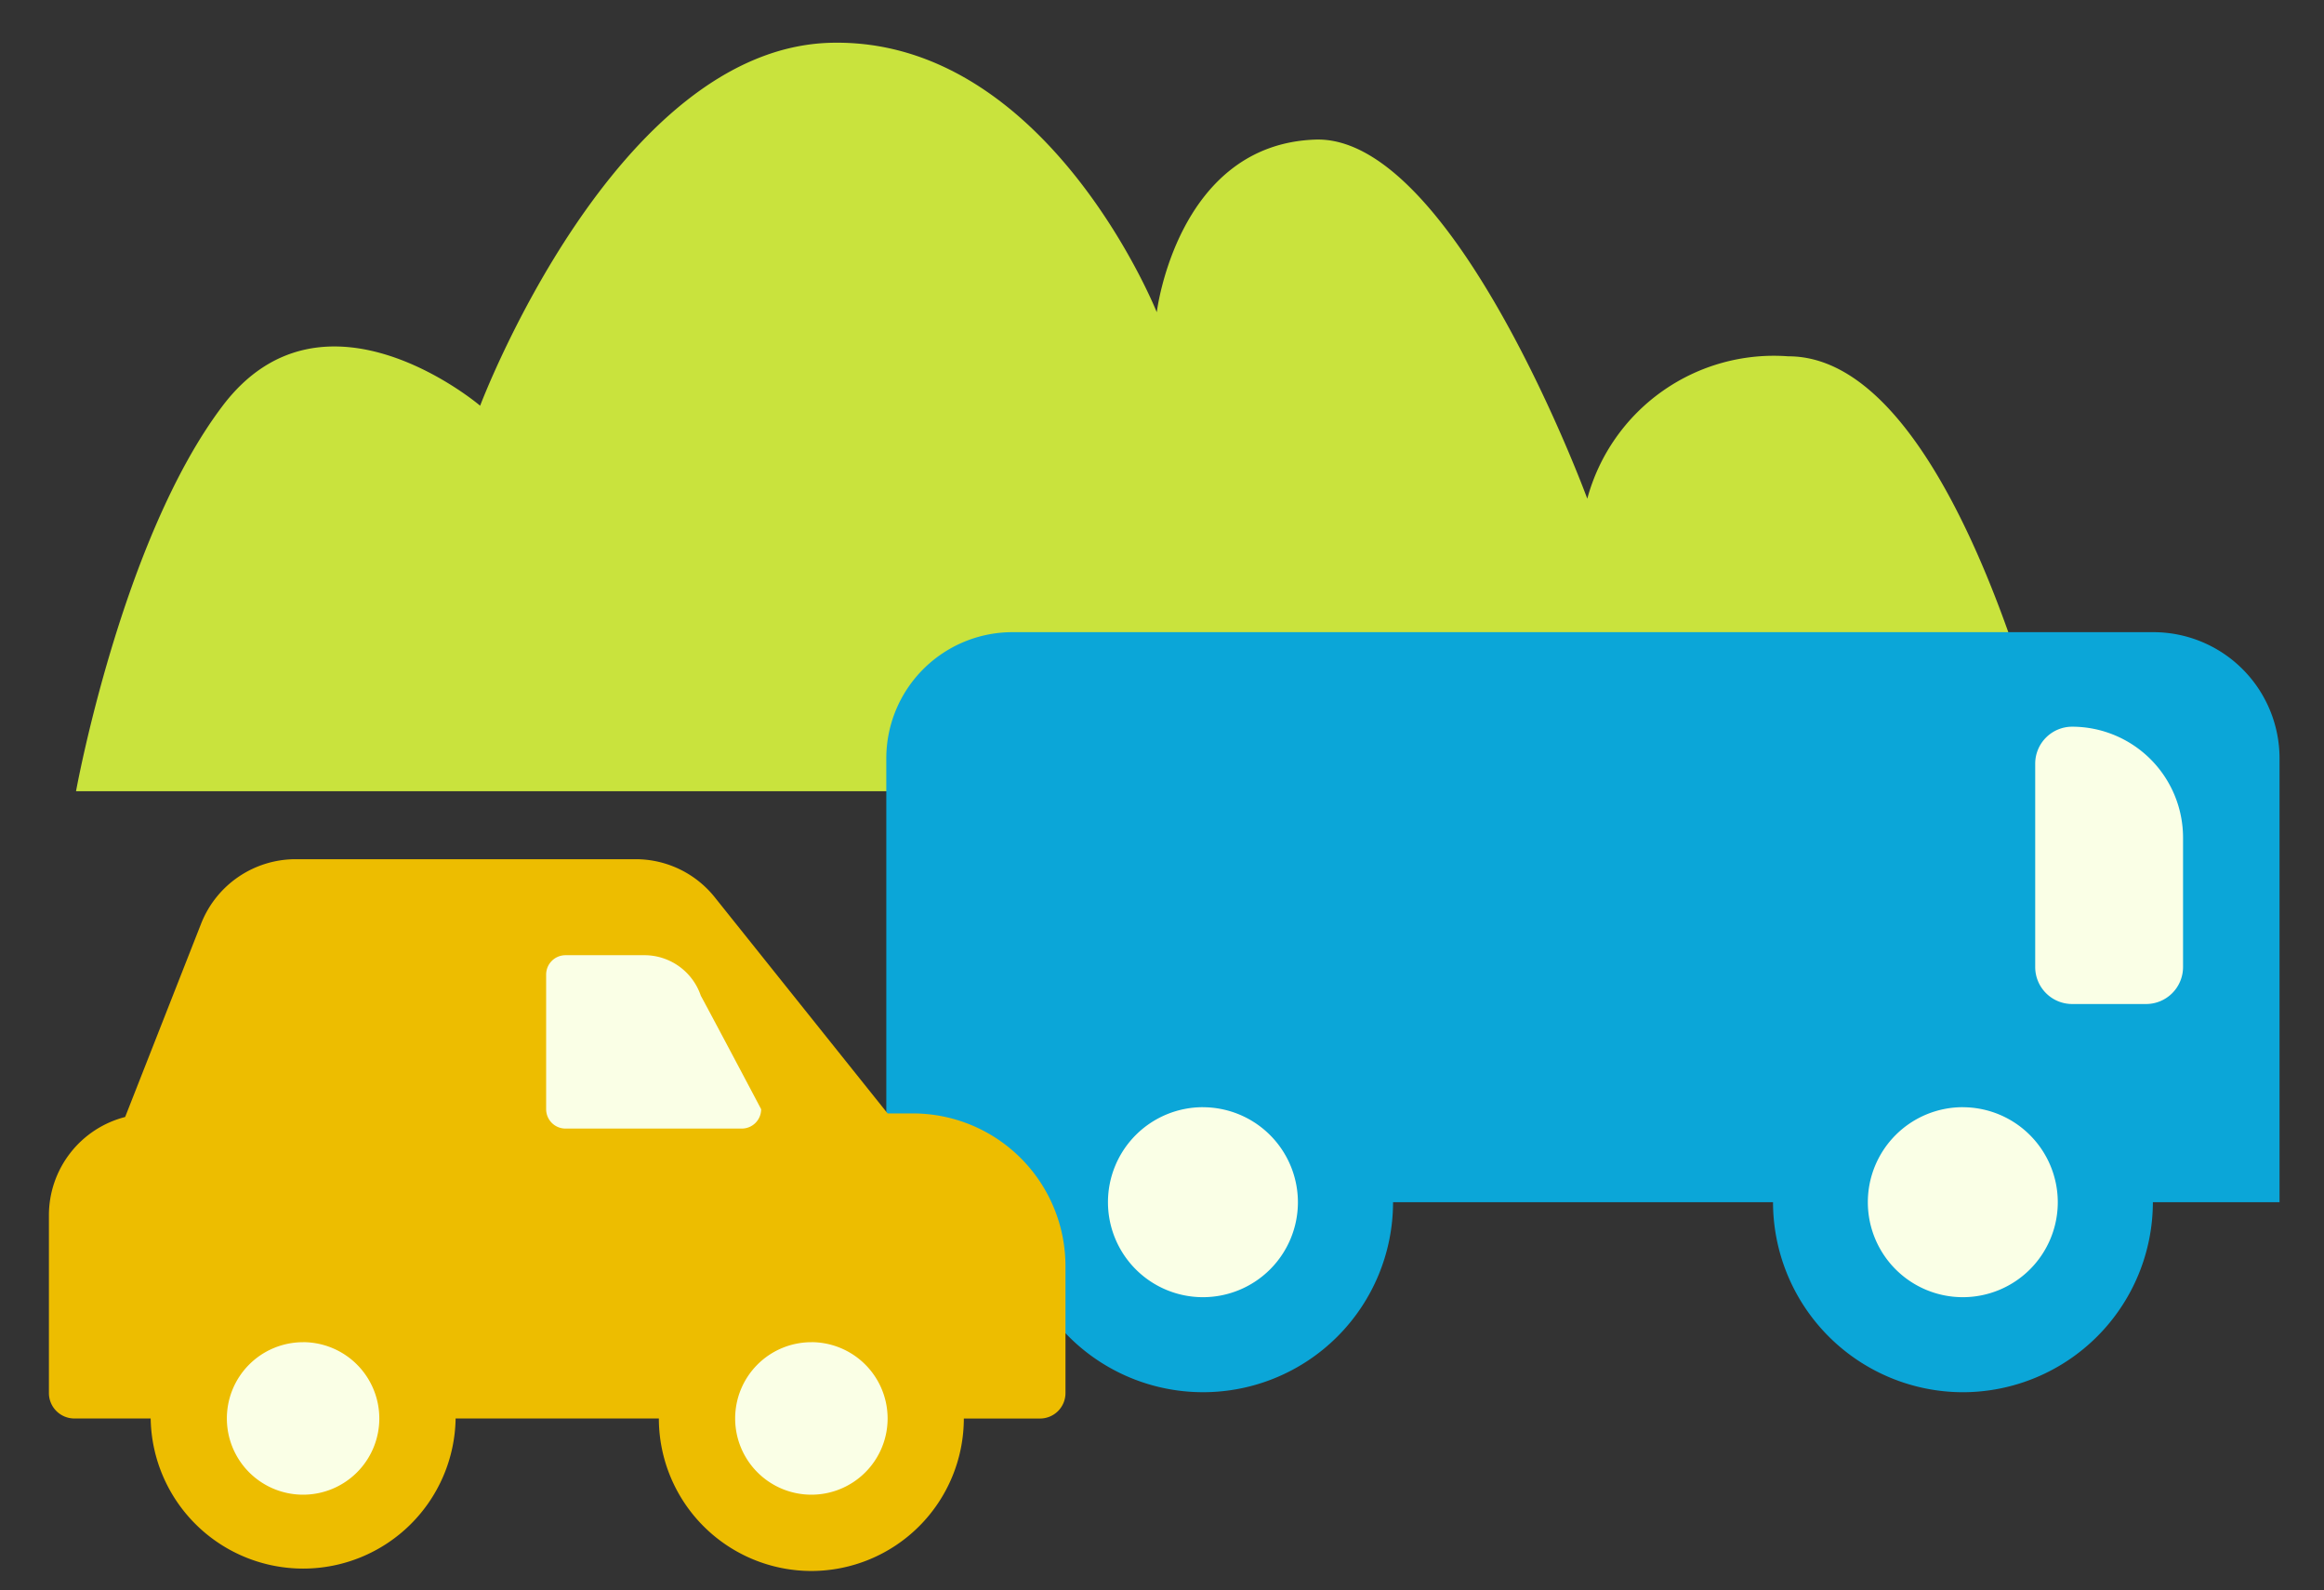
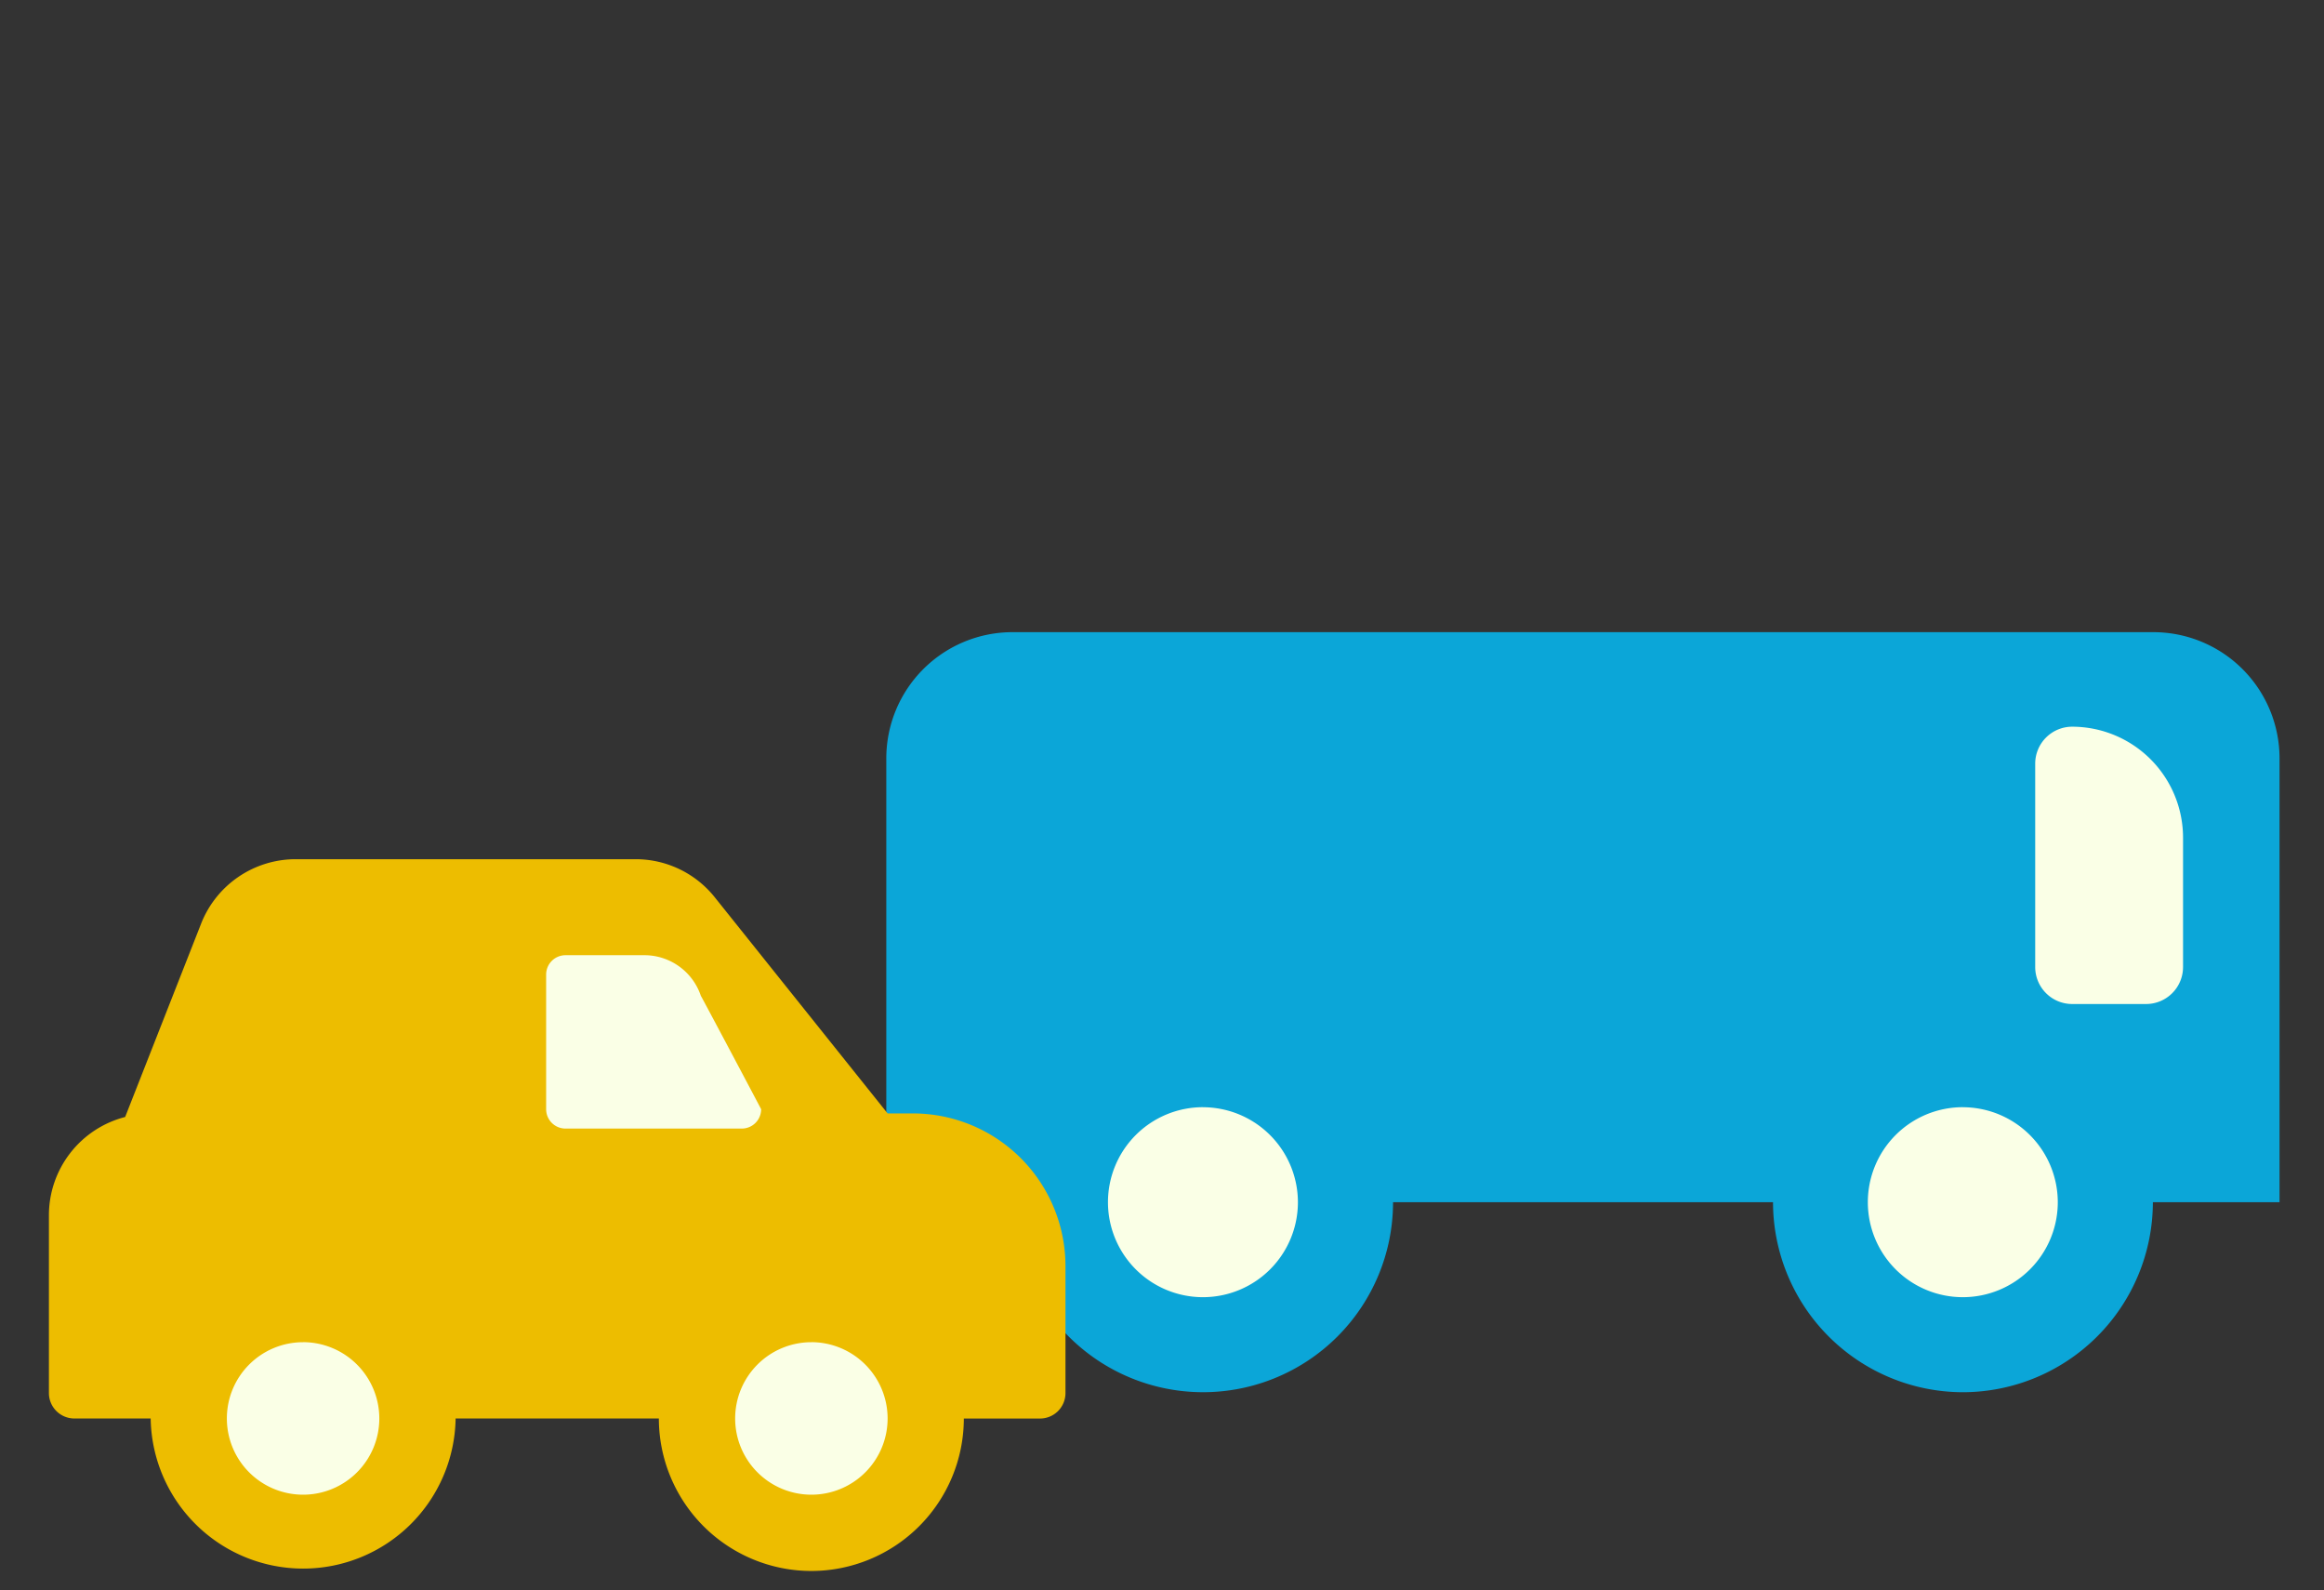
<svg xmlns="http://www.w3.org/2000/svg" width="60" height="41.048" viewBox="0 0 60 41.048">
  <rect x="0" y="0" width="60" height="41.048" fill="#333333" stroke="none" />
  <g transform="translate(0.162)">
    <rect width="60" height="41" transform="translate(-0.162)" fill="#fff" opacity="0" />
    <g transform="translate(1.101 1.101)">
-       <path d="M1982.466-12969.154h-51.091s1.178-6.509,3.787-9.95,6.646,0,6.646,0,3.484-9.236,9.063-9.368,8.406,6.955,8.406,6.955.523-4.332,4.093-4.456,7.022,9.269,7.022,9.269a4.989,4.989,0,0,1,5.189-3.675C1980-12980.386,1982.466-12969.154,1982.466-12969.154Z" transform="translate(-1930.675 12988.475)" fill="#c9e33d" />
      <g transform="translate(21.619 15.216)">
        <path d="M1915.053-12960.187v-11.494h32.794v11.494l-2.812.8s-.466,4.412-3.745,4.412-3.749-4.412-3.749-4.412h-11.968s-.291,4.461-4.015,4.412-4.115-5.212-4.115-5.212Z" transform="translate(-1913.479 12973.104)" fill="#faffe6" />
        <path d="M27.793,19.618a4.91,4.91,0,0,1-4.9-4.905h-9.81a4.9,4.9,0,1,1-9.809,0H0V3.27A3.259,3.259,0,0,1,3.27,0H32.7a3.259,3.259,0,0,1,3.27,3.271V14.713H32.7A4.911,4.911,0,0,1,27.793,19.618Zm0-7.357a2.452,2.452,0,1,0,2.452,2.452A2.455,2.455,0,0,0,27.793,12.262Zm-19.618,0a2.452,2.452,0,1,0,2.452,2.452A2.455,2.455,0,0,0,8.175,12.262ZM30.616,2.44a.955.955,0,0,0-.954.954v5.25a.955.955,0,0,0,.954.954h1.909a.955.955,0,0,0,.954-.954V5.3A2.866,2.866,0,0,0,30.616,2.44Z" transform="translate(0 0)" fill="#0ba6d8" />
      </g>
      <g transform="translate(0 21.076)">
        <path d="M1866.667-12961.846l2.795-6.674h9.832l5.174,6.674h2.168v5.3s-.357,4.027-2.857,3.938-3.453-3.937-3.453-3.937h-6.958s.416,3.938-2.772,3.938-3.041-3.937-3.041-3.937h-2.141Z" transform="translate(-1863.707 12969.971)" fill="#faffe6" />
        <path d="M19.684,18.372a3.941,3.941,0,0,1-3.937-3.936H10.5a3.937,3.937,0,0,1-7.873,0H.656A.657.657,0,0,1,0,13.779V9.186A2.619,2.619,0,0,1,1.968,6.654l1.965-5A2.624,2.624,0,0,1,6.37,0h8.772a2.613,2.613,0,0,1,2.05.985l4.461,5.577h.656A3.941,3.941,0,0,1,26.245,10.5v3.281a.657.657,0,0,1-.656.656H23.621A3.941,3.941,0,0,1,19.684,18.372Zm0-5.905a1.968,1.968,0,1,0,1.969,1.969A1.971,1.971,0,0,0,19.684,12.466Zm-13.122,0A1.968,1.968,0,1,0,8.53,14.435,1.971,1.971,0,0,0,6.561,12.466Zm6.775-9.989a.5.5,0,0,0-.5.5V6.453a.5.5,0,0,0,.5.5h4.551a.5.5,0,0,0,.5-.5c-.351-.667-1.533-2.892-1.557-2.927A1.538,1.538,0,0,0,15.4,2.478Z" transform="translate(0 0)" fill="#edbd00" />
-         <path d="M19.684,18.872a4.443,4.443,0,0,1-4.409-3.936H10.97a4.437,4.437,0,0,1-8.817,0H.656A1.158,1.158,0,0,1-.5,13.779V9.186A3.118,3.118,0,0,1,1.591,6.247l1.877-4.78A3.124,3.124,0,0,1,6.37-.5h8.772A3.111,3.111,0,0,1,17.582.672l4.311,5.389h.415A4.442,4.442,0,0,1,26.745,10.5v3.281a1.158,1.158,0,0,1-1.156,1.156h-1.5A4.443,4.443,0,0,1,19.684,18.872ZM10,13.935h6.249v.5a3.437,3.437,0,0,0,6.873,0v-.5h2.468a.156.156,0,0,0,.156-.156V10.5a3.441,3.441,0,0,0-3.437-3.437h-.9L16.8,1.3A2.115,2.115,0,0,0,15.142.5H6.37A2.124,2.124,0,0,0,4.4,1.835L2.34,7.074l-.247.064A2.119,2.119,0,0,0,.5,9.186v4.593a.156.156,0,0,0,.156.156H3.124v.5a3.437,3.437,0,0,0,6.873,0ZM19.684,16.9a2.468,2.468,0,1,1,2.469-2.468A2.471,2.471,0,0,1,19.684,16.9Zm0-3.937a1.468,1.468,0,1,0,1.469,1.469A1.47,1.47,0,0,0,19.684,12.966ZM6.561,16.9A2.468,2.468,0,1,1,9.03,14.435,2.471,2.471,0,0,1,6.561,16.9Zm0-3.937A1.468,1.468,0,1,0,8.03,14.435,1.47,1.47,0,0,0,6.561,12.966ZM17.887,7.449H13.337a1,1,0,0,1-1-1V2.974a1,1,0,0,1,1-1H15.4a2.038,2.038,0,0,1,1.879,1.341c.262.474,1.531,2.875,1.544,2.9l.058.109v.124A1,1,0,0,1,17.887,7.449ZM13.337,2.978l0,3.475,4.477,0c-.431-.815-1.307-2.463-1.413-2.656l-.018-.025-.021-.049a1.073,1.073,0,0,0-.962-.741Z" transform="translate(0 0)" fill="rgba(0,0,0,0)" />
      </g>
    </g>
  </g>
</svg>